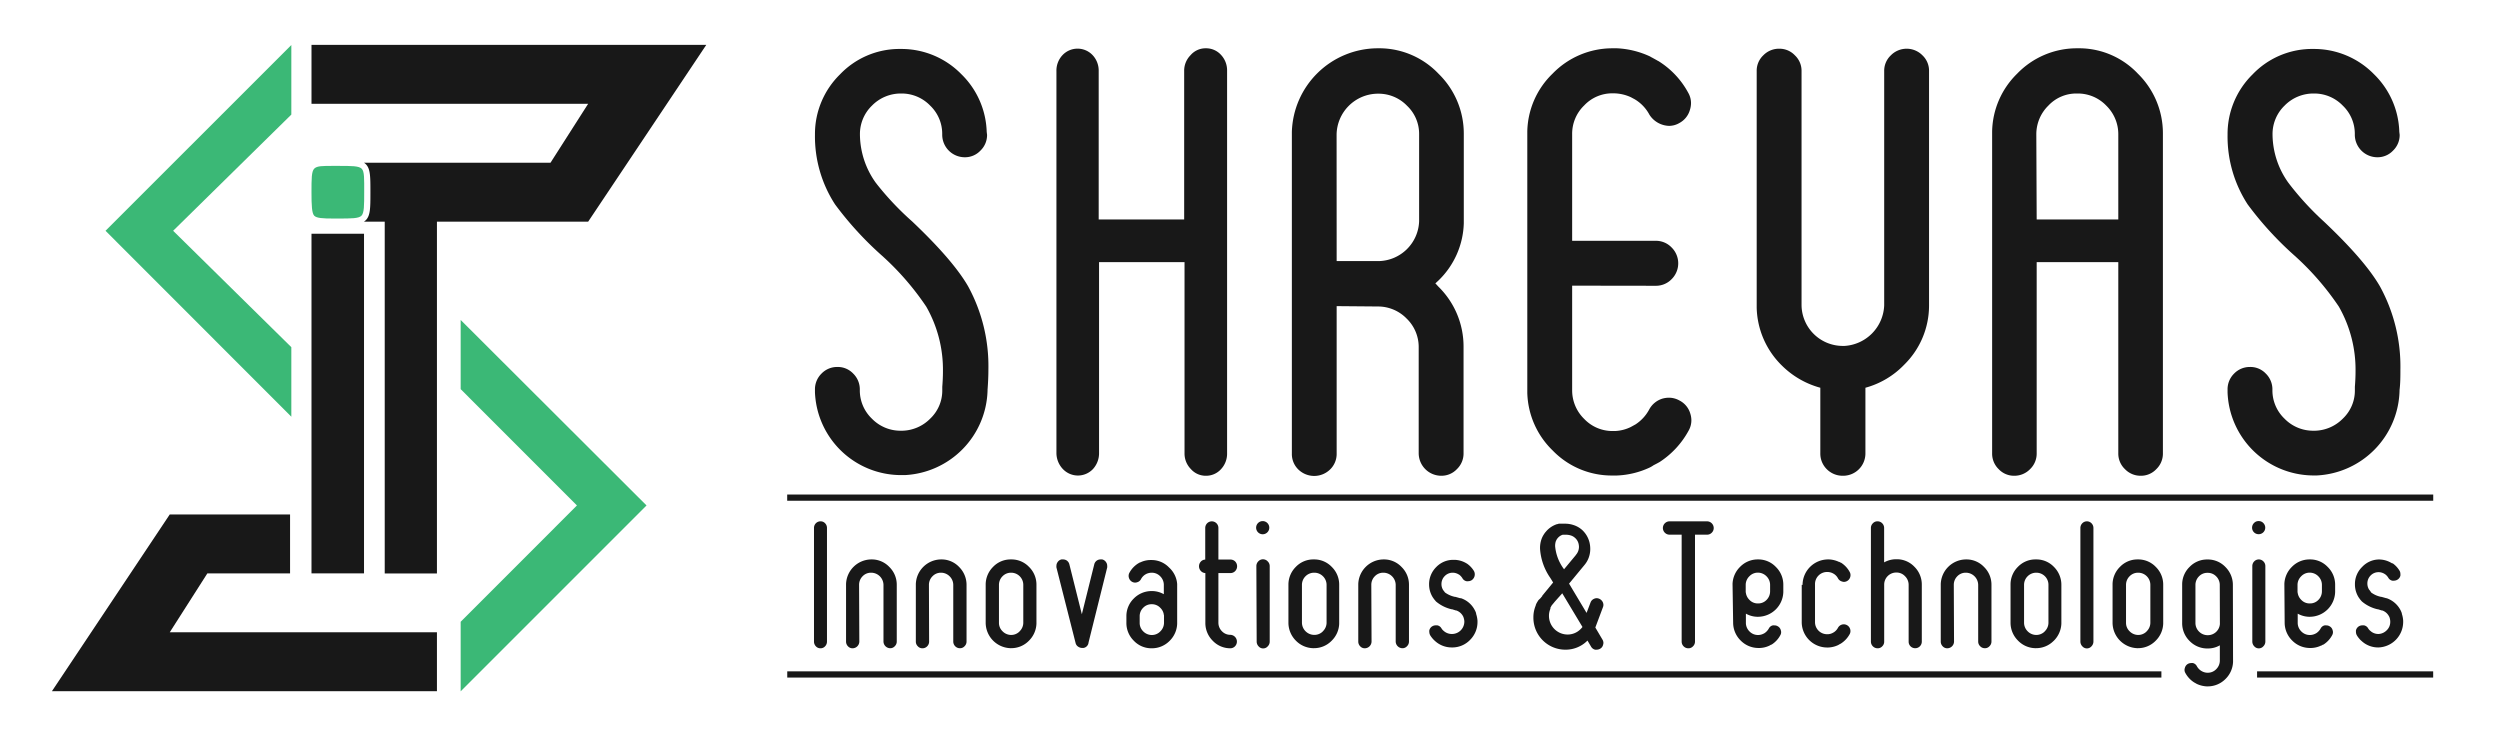
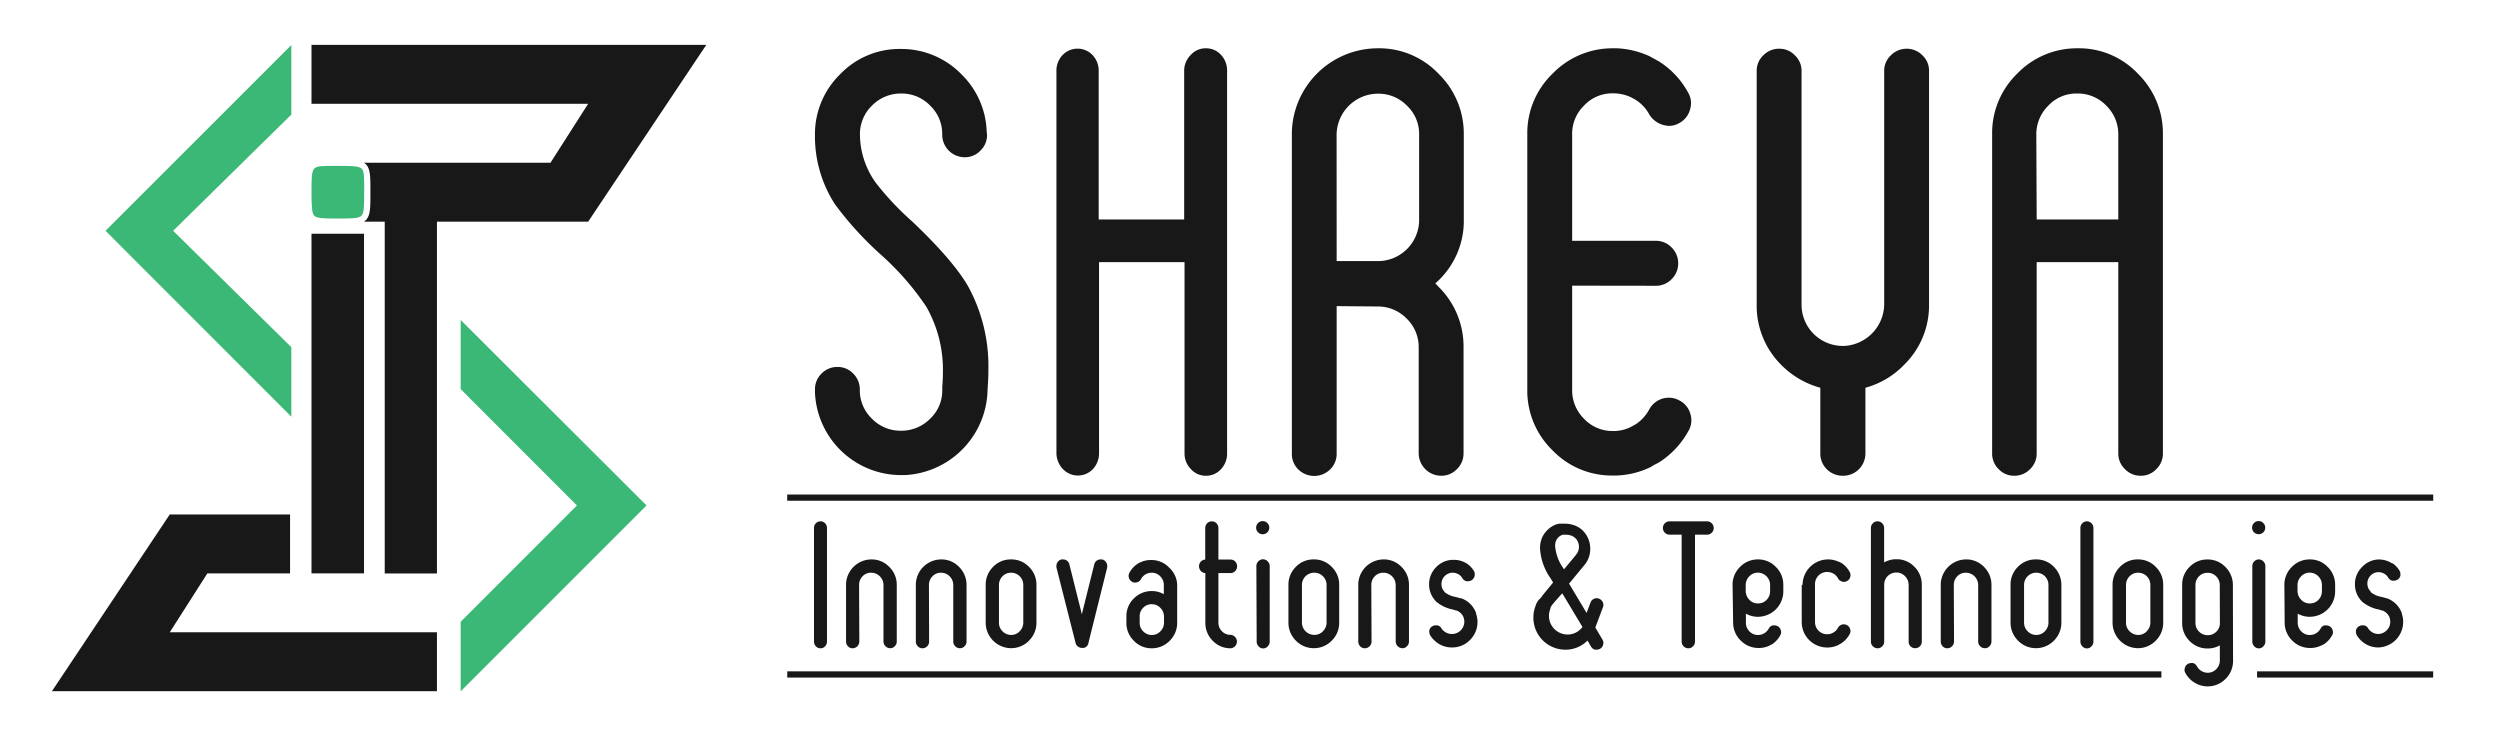
<svg xmlns="http://www.w3.org/2000/svg" id="Layer_1" data-name="Layer 1" viewBox="0 0 414.13 121.71">
  <path d="M134.84,87.47a1.09,1.09,0,0,1,.31-.79,1.06,1.06,0,0,1,.77-.32,1,1,0,0,1,.76.32,1.09,1.09,0,0,1,.31.79v18.79a1.12,1.12,0,0,1-.31.8,1,1,0,0,1-.76.33,1,1,0,0,1-.77-.33,1.12,1.12,0,0,1-.31-.8Z" fill="#181818" />
  <path d="M142.35,106.28a1.13,1.13,0,0,1-1.11,1.11,1,1,0,0,1-.77-.33,1.1,1.1,0,0,1-.32-.78V96.76a4.22,4.22,0,0,1,4.15-4.09h.2a4,4,0,0,1,2.82,1.25,4.09,4.09,0,0,1,1.23,2.93v9.42a1.07,1.07,0,0,1-.33.78,1,1,0,0,1-.76.33,1.13,1.13,0,0,1-1.11-1.11V96.87h0a2.05,2.05,0,0,0-2-2h-.07a1.9,1.9,0,0,0-1.39.59,2,2,0,0,0-.58,1.41Z" fill="#181818" />
  <path d="M153.91,106.28a1.1,1.1,0,0,1-.32.78,1.07,1.07,0,0,1-.78.33,1,1,0,0,1-.77-.33,1.07,1.07,0,0,1-.33-.78v-9.4l0-.12a4.22,4.22,0,0,1,4.15-4.09h.2a4,4,0,0,1,2.82,1.25,4.17,4.17,0,0,1,1.23,2.93v9.42a1.07,1.07,0,0,1-.33.78,1,1,0,0,1-.77.33,1.07,1.07,0,0,1-.78-.33,1.1,1.1,0,0,1-.32-.78V96.87h0a2,2,0,0,0-.6-1.4,2,2,0,0,0-1.39-.6h-.06a1.9,1.9,0,0,0-1.39.59,2,2,0,0,0-.59,1.41Z" fill="#181818" />
  <path d="M167.5,92.67h.14a4,4,0,0,1,2.82,1.24,4.09,4.09,0,0,1,1.23,2.94v6.45a4.16,4.16,0,0,1-1.24,2.83l-.09.09a4.05,4.05,0,0,1-2.83,1.15h-.2a4.24,4.24,0,0,1-4.05-4.2h0V96.76a4.14,4.14,0,0,1,1.23-2.86,4,4,0,0,1,2.92-1.23Zm-.05,2.2a1.94,1.94,0,0,0-1.38.59,2,2,0,0,0-.59,1.41v6.3h0a1.92,1.92,0,0,0,.59,1.4,2,2,0,0,0,1.36.61h.1a1.92,1.92,0,0,0,1.33-.55l.05-.06a2,2,0,0,0,.6-1.36V96.87h0a2,2,0,0,0-.58-1.4,2,2,0,0,0-1.4-.6Z" fill="#181818" />
  <path d="M175,94a1.24,1.24,0,0,1,0-.27,1,1,0,0,1,.16-.56,1.06,1.06,0,0,1,.67-.5,1.24,1.24,0,0,1,.27,0,1.09,1.09,0,0,1,.56.15,1.08,1.08,0,0,1,.49.69l2.06,8.24,2.05-8.24a1.08,1.08,0,0,1,.49-.69,1.09,1.09,0,0,1,.56-.15,1.24,1.24,0,0,1,.27,0,1.06,1.06,0,0,1,.67.5,1,1,0,0,1,.16.56,1.24,1.24,0,0,1,0,.27l-3.09,12.43a1,1,0,0,1-.82.9l-.26,0a1.1,1.1,0,0,1-.56-.16,1,1,0,0,1-.51-.67Z" fill="#181818" />
  <path d="M195,103.33a4.16,4.16,0,0,1-1.24,2.82,4.11,4.11,0,0,1-2.92,1.24h-.2a4,4,0,0,1-2.82-1.25,4.11,4.11,0,0,1-1.23-3h0V102a4.07,4.07,0,0,1,1.23-2.86,4.13,4.13,0,0,1,2.92-1.23h.2a4.09,4.09,0,0,1,1.85.52V96.83a2,2,0,0,0-.6-1.37,1.94,1.94,0,0,0-1.38-.59h-.07a2.23,2.23,0,0,0-.83.19h0l-.18.1a2,2,0,0,0-.72.77,1,1,0,0,1-.64.52,1,1,0,0,1-.85-.08,1.1,1.1,0,0,1-.51-.65,1,1,0,0,1-.05-.34,1,1,0,0,1,.13-.5,4.15,4.15,0,0,1,1.47-1.56l0,0,0,0,.28-.16.06,0a3.94,3.94,0,0,1,1.61-.39l.15,0h.08a4,4,0,0,1,2.92,1.24A4.1,4.1,0,0,1,195,96.74Zm-2.2-1.42a1.94,1.94,0,0,0-.59-1.22,1.91,1.91,0,0,0-1.38-.6h-.07a1.9,1.9,0,0,0-1.39.59,1.94,1.94,0,0,0-.58,1.41v1.09h0a1.93,1.93,0,0,0,.58,1.4,2,2,0,0,0,1.37.61h.1a1.91,1.91,0,0,0,1.38-.61,2,2,0,0,0,.6-1.36v-1.31Z" fill="#181818" />
  <path d="M199.65,94.93a1.08,1.08,0,0,1-.73-.35,1.15,1.15,0,0,1,0-1.55,1,1,0,0,1,.73-.33V87.47a1.1,1.1,0,0,1,.32-.79,1.09,1.09,0,0,1,1.54,0,1.1,1.1,0,0,1,.32.79v5.22h2a1.1,1.1,0,0,1,.78.32,1.15,1.15,0,0,1,0,1.59,1.07,1.07,0,0,1-.78.33h-2v8.21a2,2,0,0,0,.58,1.42,1.9,1.9,0,0,0,1.39.6h0a1.12,1.12,0,0,1,.78,1.9,1.07,1.07,0,0,1-.78.33h0a4,4,0,0,1-2.91-1.25,4.13,4.13,0,0,1-1.22-2.87V94.93Z" fill="#181818" />
  <path d="M209.94,86.64a1.09,1.09,0,1,1-1.54,0,1.09,1.09,0,0,1,1.54,0Zm-1.82,7.14a1.1,1.1,0,0,1,.32-.79A1.05,1.05,0,0,1,210,93a1.07,1.07,0,0,1,.33.79v12.48a1.09,1.09,0,0,1-.33.8,1,1,0,0,1-1.51,0,1.13,1.13,0,0,1-.32-.8Z" fill="#181818" />
  <path d="M217.65,92.67h.15a4,4,0,0,1,2.81,1.24,4.09,4.09,0,0,1,1.23,2.94v6.45a4.12,4.12,0,0,1-1.24,2.83l-.09.09a4.05,4.05,0,0,1-2.83,1.15h-.2a4.12,4.12,0,0,1-2.82-1.25,4.2,4.2,0,0,1-1.23-2.95h0V96.76a4.14,4.14,0,0,1,1.23-2.86,4,4,0,0,1,2.93-1.23Zm0,2.2a2,2,0,0,0-1.39.59,2,2,0,0,0-.59,1.41v6.3h0a2.05,2.05,0,0,0,2,2h.09a1.94,1.94,0,0,0,1.34-.55l.05-.06a2,2,0,0,0,.6-1.36V96.87h0a2,2,0,0,0-.59-1.4,2,2,0,0,0-1.4-.6Z" fill="#181818" />
  <path d="M227.2,106.28a1.13,1.13,0,0,1-1.11,1.11,1,1,0,0,1-.77-.33,1.1,1.1,0,0,1-.32-.78V96.76a4.22,4.22,0,0,1,4.15-4.09h.2a4,4,0,0,1,2.82,1.25,4.09,4.09,0,0,1,1.23,2.93v9.42a1.07,1.07,0,0,1-.33.78,1,1,0,0,1-.76.33,1.13,1.13,0,0,1-1.11-1.11V96.87h0a2.05,2.05,0,0,0-2-2h-.07a1.9,1.9,0,0,0-1.39.59,2,2,0,0,0-.58,1.41Z" fill="#181818" />
  <path d="M239.36,98.14v0a4.27,4.27,0,0,0,1.65.73h.08l.77.22,0,0H242a4,4,0,0,1,2.31,2h0a2.41,2.41,0,0,1,.21.5l0,.09a4.69,4.69,0,0,1,.23,1.15v.23a4.16,4.16,0,0,1-1.23,2.94,4.08,4.08,0,0,1-2.83,1.25h-.17a4.09,4.09,0,0,1-2.83-1.09h0a3.68,3.68,0,0,1-.39-.4l0,0a4.29,4.29,0,0,1-.37-.5v0a1.2,1.2,0,0,1-.16-.57.84.84,0,0,1,0-.27,1.05,1.05,0,0,1,.5-.68,1.09,1.09,0,0,1,.56-.15,1.24,1.24,0,0,1,.27,0,1,1,0,0,1,.68.5v0a2.68,2.68,0,0,0,.17.23v0a1.66,1.66,0,0,0,.19.18,2,2,0,0,0,1.36.52h.07a2.05,2.05,0,0,0,2-2h0v-.12a2.42,2.42,0,0,0-.11-.56h0a1.4,1.4,0,0,0-.11-.27h0v0a2,2,0,0,0-1.09-.94h-.07l-.64-.2h-.08a6.14,6.14,0,0,1-2.6-1.3l0,0h0l0,0,0,0-.09-.11-.17-.2-.07-.09-.19-.27,0,0a4,4,0,0,1-.62-2.15v0l0-.13a4,4,0,0,1,1.19-2.75h0a3.89,3.89,0,0,1,2.85-1.19h.2a4,4,0,0,1,1.87.53l0,0h0v0l.19.11,0,0,0,0,0,0a4,4,0,0,1,1.12,1.19,1.11,1.11,0,0,1,.15.55,1.16,1.16,0,0,1-.53,1,1.17,1.17,0,0,1-.57.16.84.84,0,0,1-.27,0,1,1,0,0,1-.68-.5,2.1,2.1,0,0,0-.53-.58l-.13-.07h0a1.91,1.91,0,0,0-.89-.26h-.08a1.81,1.81,0,0,0-1.29.55h0a1.86,1.86,0,0,0-.55,1.32v0a1.83,1.83,0,0,0,.28,1l.12.16.12.15h0l0,0,0,0Zm-.22,6.57-.15-.23A.9.9,0,0,1,239.14,104.71Z" fill="#181818" />
  <path d="M255.15,99.13v0l0,0v0h0l0,0h0l0,0,0,0,.33-.4h0l0-.05,1.8-2.19-.47-.76,0,0a9.55,9.55,0,0,1-1.7-4.83v-.14a4.35,4.35,0,0,1,.24-1.44l0,0a3.72,3.72,0,0,1,.25-.56,6.34,6.34,0,0,1,.35-.54l.1-.11a4,4,0,0,1,1.89-1.29h.06l.22-.07h.09l.29,0h.11l.29,0h.23a4.51,4.51,0,0,1,1.59.28h0a4,4,0,0,1,1.21.71l0,0,0,0h0a4.16,4.16,0,0,1,1.27,2.1,4.57,4.57,0,0,1,.13,1.09,4.13,4.13,0,0,1-.26,1.46,4,4,0,0,1-.64,1.13h0v0h0l0,0v0l-2.61,3.16,2.9,4.85.65-1.71a1.06,1.06,0,0,1,.57-.62,1.11,1.11,0,0,1,.46-.11,1.17,1.17,0,0,1,1,.65,1.15,1.15,0,0,1,.11.47,1.08,1.08,0,0,1-.08.38l-1.26,3.36,1.18,2a1.06,1.06,0,0,1,.16.54,1,1,0,0,1-.05.3,1,1,0,0,1-.49.67,1.17,1.17,0,0,1-.57.16,1.24,1.24,0,0,1-.27,0,1.05,1.05,0,0,1-.67-.51l-.59-1a5.08,5.08,0,0,1-3.69,1.51h0a5.29,5.29,0,0,1-5.27-5.25v-.23h0a5,5,0,0,1,.39-1.84l0-.06.09-.22,0,0h0c.08-.16.2-.36.36-.61Zm2.35.6a1.56,1.56,0,0,1-.16.2l0,0,0,0h0l-.3.36,0,0-.21.38h0l0,.08,0,.09a2.9,2.9,0,0,0-.24,1.16v.06a3.09,3.09,0,0,0,3.06,3.05h0a3,3,0,0,0,2.17-.89v0a2.74,2.74,0,0,0,.32-.36v0l-3.35-5.58ZM261,92l.09-.13a2,2,0,0,0,.34-.58h0a2.11,2.11,0,0,0,.13-.7,2.41,2.41,0,0,0-.07-.53,1.88,1.88,0,0,0-.63-1,1.82,1.82,0,0,0-.59-.34,2.66,2.66,0,0,0-.85-.14h0l-.22,0-.24,0-.09,0a1.76,1.76,0,0,0-.86.59l0,0a1.57,1.57,0,0,0-.18.27l-.1.21v0l0,0h0a2.42,2.42,0,0,0-.12.76v.07a7.43,7.43,0,0,0,1.34,3.63l.07.09.06.11Z" fill="#181818" />
  <path d="M282.78,86.36a1.11,1.11,0,0,1,1.1,1.1,1.07,1.07,0,0,1-.33.79,1.06,1.06,0,0,1-.77.32h-2v17.71a1.07,1.07,0,0,1-.33.78,1,1,0,0,1-.78.33,1.07,1.07,0,0,1-.78-.33,1.1,1.1,0,0,1-.32-.78V88.57h-2a1.1,1.1,0,0,1-.78-.32,1.1,1.1,0,0,1,0-1.57,1.1,1.1,0,0,1,.78-.32Z" fill="#181818" />
  <path d="M287,96.73a4.16,4.16,0,0,1,1.24-2.82,4.06,4.06,0,0,1,2.93-1.24h.2a4,4,0,0,1,2.81,1.25,4.09,4.09,0,0,1,1.23,2.94v1.22a4.22,4.22,0,0,1-4.15,4.09h-.2a4,4,0,0,1-1.85-.52v1.58a2,2,0,0,0,.6,1.37,1.94,1.94,0,0,0,1.39.59h.06a2,2,0,0,0,.83-.2h0l.18-.09a2.24,2.24,0,0,0,.73-.77,1,1,0,0,1,.64-.53,1.26,1.26,0,0,1,.33,0,.94.94,0,0,1,.51.14,1,1,0,0,1,.51.65,1,1,0,0,1,.06.33,1,1,0,0,1-.14.51,4.12,4.12,0,0,1-1.46,1.56l0,0-.06,0-.28.16,0,0a4,4,0,0,1-1.61.39l-.16,0h-.07a4.12,4.12,0,0,1-2.93-1.24,4.16,4.16,0,0,1-1.24-2.83Zm2.2,1.41a2,2,0,0,0,.59,1.22,1.87,1.87,0,0,0,1.39.6h.06a1.89,1.89,0,0,0,1.39-.58,2,2,0,0,0,.59-1.41V96.86h0a2,2,0,0,0-.59-1.39,2,2,0,0,0-1.37-.61h-.09a1.92,1.92,0,0,0-1.39.61,2,2,0,0,0-.6,1.35v1.32Z" fill="#181818" />
  <path d="M298.6,96.88v-.12a4.24,4.24,0,0,1,4.18-4.09H303a4.29,4.29,0,0,1,1.61.4l.06,0,0,0h0l.23.13,0,0,.05,0h0a4.13,4.13,0,0,1,1.46,1.56,1,1,0,0,1,.13.5,1,1,0,0,1-.05.34,1.08,1.08,0,0,1-.52.65,1.06,1.06,0,0,1-.51.14,1,1,0,0,1-.32-.06,1.07,1.07,0,0,1-.67-.52,1.92,1.92,0,0,0-.71-.76l-.2-.11h0a2.14,2.14,0,0,0-.83-.19h-.07a2,2,0,0,0-2,2v6.31a2,2,0,0,0,2,2h.12a1.88,1.88,0,0,0,.78-.2l.23-.13h0a2,2,0,0,0,.67-.73,1.1,1.1,0,0,1,.67-.54,1.1,1.1,0,0,1,1.35.75,1,1,0,0,1,.05.33,1,1,0,0,1-.13.51,4.23,4.23,0,0,1-1.43,1.54l-.14.08-.16.08a1.27,1.27,0,0,1-.18.11,4.2,4.2,0,0,1-1.63.4h-.22a4.22,4.22,0,0,1-4.18-4.07V96.88Z" fill="#181818" />
  <path d="M312.12,106.28a1.06,1.06,0,0,1-.33.79,1,1,0,0,1-.76.32,1.11,1.11,0,0,1-1.11-1.11V87.47a1.07,1.07,0,0,1,.33-.79,1,1,0,0,1,.77-.32,1.06,1.06,0,0,1,.77.32,1.1,1.1,0,0,1,.32.79v5.69a4.07,4.07,0,0,1,2-.52h.2a4,4,0,0,1,2.82,1.25,4.12,4.12,0,0,1,1.22,2.94v9.44a1.09,1.09,0,0,1-1.09,1.11,1.1,1.1,0,0,1-.78-.32,1.08,1.08,0,0,1-.31-.79V96.85a2,2,0,0,0-.6-1.4,1.92,1.92,0,0,0-1.39-.61h-.06a2,2,0,0,0-2,2Z" fill="#181818" />
  <path d="M323.69,106.28a1.13,1.13,0,0,1-1.11,1.11,1,1,0,0,1-.77-.33,1.1,1.1,0,0,1-.32-.78V96.76a4.22,4.22,0,0,1,4.15-4.09h.2a4,4,0,0,1,2.82,1.25,4.09,4.09,0,0,1,1.23,2.93v9.42a1.07,1.07,0,0,1-.33.78,1,1,0,0,1-.76.33,1.05,1.05,0,0,1-.78-.33,1.07,1.07,0,0,1-.33-.78V96.87h0a2.05,2.05,0,0,0-2-2h-.07a1.9,1.9,0,0,0-1.39.59,2,2,0,0,0-.58,1.41Z" fill="#181818" />
  <path d="M337.27,92.67h.15a4,4,0,0,1,2.82,1.24,4.17,4.17,0,0,1,1.23,2.94v6.45a4.21,4.21,0,0,1-1.24,2.83l-.1.09a4.05,4.05,0,0,1-2.83,1.15h-.2a4.08,4.08,0,0,1-2.81-1.25,4.16,4.16,0,0,1-1.24-2.95h0V96.89l0-.13a4.09,4.09,0,0,1,1.22-2.86,4,4,0,0,1,2.93-1.23Zm0,2.2a2,2,0,0,0-1.39.59,2,2,0,0,0-.59,1.41v6.3h0a2,2,0,0,0,.59,1.4,2,2,0,0,0,1.37.61h.09a1.94,1.94,0,0,0,1.34-.55l.05-.06a2,2,0,0,0,.6-1.36V96.87h0a2,2,0,0,0-2-2Z" fill="#181818" />
  <path d="M344.62,87.47a1.1,1.1,0,0,1,.32-.79,1.06,1.06,0,0,1,1.52,0,1.1,1.1,0,0,1,.32.79v18.79a1.13,1.13,0,0,1-.32.8,1,1,0,0,1-1.52,0,1.13,1.13,0,0,1-.32-.8Z" fill="#181818" />
  <path d="M354.15,92.67h.14a4,4,0,0,1,2.82,1.24,4.09,4.09,0,0,1,1.23,2.94v6.45a4.16,4.16,0,0,1-1.24,2.83l-.09.09a4.05,4.05,0,0,1-2.83,1.15H354a4.24,4.24,0,0,1-4.05-4.2h0V96.76a4.1,4.1,0,0,1,1.23-2.86,4,4,0,0,1,2.92-1.23Zm0,2.2a1.94,1.94,0,0,0-1.38.59,2,2,0,0,0-.59,1.41v6.3h0a1.92,1.92,0,0,0,.59,1.4,2,2,0,0,0,1.36.61h.1a1.92,1.92,0,0,0,1.33-.55l.05-.06a2,2,0,0,0,.6-1.36V96.87h0a2,2,0,0,0-.58-1.4,2,2,0,0,0-1.4-.6Z" fill="#181818" />
  <path d="M369.91,109.63a4.16,4.16,0,0,1-1.24,2.83,4.12,4.12,0,0,1-2.93,1.24h-.21a4.4,4.4,0,0,1-1.63-.41l-.12-.07-.21-.12-.11-.06a4.25,4.25,0,0,1-1.45-1.56,1,1,0,0,1-.14-.51,1,1,0,0,1,.06-.33,1.05,1.05,0,0,1,.51-.67,1.08,1.08,0,0,1,.52-.13.93.93,0,0,1,.32,0,1,1,0,0,1,.64.53,2.19,2.19,0,0,0,.7.75l.22.12a2,2,0,0,0,.79.2h.1a1.91,1.91,0,0,0,1.39-.59,2,2,0,0,0,.6-1.37V106.9a3.92,3.92,0,0,1-2,.52h-.2a4.07,4.07,0,0,1-2.81-1.24,4.12,4.12,0,0,1-1.23-3h0V96.77a4.05,4.05,0,0,1,1.23-2.86,4,4,0,0,1,2.92-1.23h.2a4,4,0,0,1,2.82,1.25,4.17,4.17,0,0,1,1.23,2.94Zm-2.2-12.75h0a2,2,0,0,0-.59-1.4,1.92,1.92,0,0,0-1.4-.59h-.06a1.89,1.89,0,0,0-1.39.58,2,2,0,0,0-.59,1.41v6.33a2,2,0,0,0,.59,1.41,2,2,0,0,0,1.37.6h.09a2,2,0,0,0,2-1.85Z" fill="#181818" />
  <path d="M374.92,86.64a1.08,1.08,0,0,1-.76,1.85,1.07,1.07,0,0,1-.78-.31,1.09,1.09,0,0,1,0-1.54,1,1,0,0,1,.78-.32A1,1,0,0,1,374.92,86.64Zm-1.82,7.14a1.1,1.1,0,0,1,.32-.79,1.05,1.05,0,0,1,1.51,0,1.07,1.07,0,0,1,.33.79v12.48a1.09,1.09,0,0,1-.33.8,1,1,0,0,1-1.51,0,1.13,1.13,0,0,1-.32-.8Z" fill="#181818" />
  <path d="M378.41,96.73a4.16,4.16,0,0,1,1.24-2.82,4.06,4.06,0,0,1,2.93-1.24h.2a4,4,0,0,1,2.81,1.25,4.09,4.09,0,0,1,1.23,2.94v1.22a4.22,4.22,0,0,1-4.15,4.09h-.2a4,4,0,0,1-1.85-.52v1.58a2,2,0,0,0,.6,1.37,1.94,1.94,0,0,0,1.39.59h.06a2,2,0,0,0,.83-.2h0l.18-.09a2.24,2.24,0,0,0,.73-.77,1,1,0,0,1,.64-.53,1.26,1.26,0,0,1,.33,0,.94.94,0,0,1,.51.14,1,1,0,0,1,.51.65,1,1,0,0,1,.06.33,1,1,0,0,1-.14.51,4.12,4.12,0,0,1-1.46,1.56l0,0-.06,0-.28.16-.05,0a4,4,0,0,1-1.61.39l-.16,0h-.07a4.12,4.12,0,0,1-2.93-1.24,4.16,4.16,0,0,1-1.24-2.83Zm2.2,1.41a2,2,0,0,0,.59,1.22,1.87,1.87,0,0,0,1.39.6h.06a1.89,1.89,0,0,0,1.39-.58,2,2,0,0,0,.59-1.41V96.86h0a2,2,0,0,0-.59-1.39,2,2,0,0,0-1.37-.61h-.09a1.92,1.92,0,0,0-1.39.61,2,2,0,0,0-.6,1.35v1.32Z" fill="#181818" />
  <path d="M392.78,98.14v0a4.13,4.13,0,0,0,1.65.73h.07l.78.22,0,0h.06a4.09,4.09,0,0,1,2.32,2h0a4.4,4.4,0,0,1,.21.5l0,.09a4.25,4.25,0,0,1,.22,1.15v.23a4.24,4.24,0,0,1-4.06,4.19H394a4,4,0,0,1-2.82-1.09h0a2.45,2.45,0,0,1-.39-.4l0,0a3.31,3.31,0,0,1-.36-.5v0a1.1,1.1,0,0,1-.16-.57,1.24,1.24,0,0,1,0-.27,1.08,1.08,0,0,1,.5-.68,1.12,1.12,0,0,1,.56-.15,1.24,1.24,0,0,1,.27,0,1,1,0,0,1,.69.5v0a1.5,1.5,0,0,0,.17.23v0a1.11,1.11,0,0,0,.19.18,1.92,1.92,0,0,0,1.35.52H394a2,2,0,0,0,1.35-.6,1.89,1.89,0,0,0,.6-1.4h0v-.12a2.42,2.42,0,0,0-.1-.56h0a1,1,0,0,0-.12-.27h0v0a2,2,0,0,0-1.08-.94h-.08l-.64-.2h-.07a6.12,6.12,0,0,1-2.61-1.3l0,0h0l0,0,0,0-.1-.11-.17-.2-.07-.09-.19-.27,0,0a4,4,0,0,1-.62-2.15v-.15a3.94,3.94,0,0,1,1.2-2.75h0A3.86,3.86,0,0,1,394,92.68h.2a4.08,4.08,0,0,1,1.87.53l0,0h0v0l.19.11.05,0,0,0,.05,0a4.07,4.07,0,0,1,1.11,1.19,1,1,0,0,1,.16.55,1.54,1.54,0,0,1,0,.3,1.06,1.06,0,0,1-.5.67,1.11,1.11,0,0,1-.57.16.84.84,0,0,1-.27,0,1,1,0,0,1-.67-.5,2,2,0,0,0-.54-.58l-.12-.07h0a1.88,1.88,0,0,0-.89-.26H394a1.82,1.82,0,0,0-1.3.55h0a1.85,1.85,0,0,0-.54,1.32v0a1.91,1.91,0,0,0,.27,1l.13.16.11.15h0l0,0,0,0Zm-.23,6.57-.14-.23A.65.65,0,0,1,392.55,104.71Z" fill="#181818" />
  <rect x="130.4" y="81.92" width="272.67" height="1.03" fill="#181818" />
  <rect x="373.89" y="111.21" width="29.17" height="1.03" fill="#181818" />
  <rect x="130.41" y="111.21" width="227.63" height="1.03" fill="#181818" />
  <path d="M163.51,22.34a3.57,3.57,0,0,1-1.1,2.61,3.51,3.51,0,0,1-2.62,1.1,3.74,3.74,0,0,1-3.71-3.71v-.25a6.45,6.45,0,0,0-2-4.6,6.55,6.55,0,0,0-4.71-2h-.17a6.67,6.67,0,0,0-4.75,2,6.54,6.54,0,0,0-2,4.71v.11a13.87,13.87,0,0,0,2.65,8,47.82,47.82,0,0,0,6,6.37q6.78,6.43,9.27,10.75a27.57,27.57,0,0,1,3.36,13.73c0,1.11-.05,2.24-.14,3.4v.14a14.43,14.43,0,0,1-13.7,14h-.7A14.29,14.29,0,0,1,135,65l0-.46v0a3.64,3.64,0,0,1,1.09-2.66,3.58,3.58,0,0,1,2.62-1.09,3.5,3.5,0,0,1,2.62,1.09,3.65,3.65,0,0,1,1.1,2.66v.1a6.47,6.47,0,0,0,2,4.71,6.59,6.59,0,0,0,4.71,2h.35a6.7,6.7,0,0,0,4.6-2,6.39,6.39,0,0,0,2-4.68v-.1l0-.5c.07-.87.11-1.72.11-2.54a21.07,21.07,0,0,0-2.76-10.73,45.29,45.29,0,0,0-7.54-8.63,55.48,55.48,0,0,1-7.57-8.31A20.66,20.66,0,0,1,135,22.34v-.11h0l0,0a13.83,13.83,0,0,1,4.14-9.9h0a13.63,13.63,0,0,1,9.63-4.22l.42,0h.14v0l0,0a13.88,13.88,0,0,1,9.91,4.17,13.92,13.92,0,0,1,4.21,9.56Z" fill="#181818" />
  <path d="M175,11.79a3.74,3.74,0,0,1,1-2.65,3.43,3.43,0,0,1,5,0,3.74,3.74,0,0,1,1,2.65V36.35h14.16V11.79a3.65,3.65,0,0,1,1.06-2.65A3.27,3.27,0,0,1,199.76,8a3.32,3.32,0,0,1,2.51,1.1,3.74,3.74,0,0,1,1,2.65V75.06a3.74,3.74,0,0,1-1,2.65,3.32,3.32,0,0,1-2.51,1.1,3.27,3.27,0,0,1-2.48-1.1,3.65,3.65,0,0,1-1.06-2.65V43.42H182.06V75a3.87,3.87,0,0,1-1,2.69,3.43,3.43,0,0,1-5,0A3.87,3.87,0,0,1,175,75Z" fill="#181818" />
  <path d="M221.42,50.71V75.16a3.57,3.57,0,0,1-1.1,2.62,3.77,3.77,0,0,1-5.24,0A3.56,3.56,0,0,1,214,75.16V22.26l0-.42A14.27,14.27,0,0,1,228.11,8l0,0V8h.14l.5,0a13.56,13.56,0,0,1,9.55,4.22,13.83,13.83,0,0,1,4.18,9.9V37a13.71,13.71,0,0,1-4.21,9.48l-.5.46.53.57h0a13.87,13.87,0,0,1,4.14,9.87V75.09a3.57,3.57,0,0,1-1.1,2.62,3.51,3.51,0,0,1-2.62,1.1,3.74,3.74,0,0,1-3.71-3.72V57.44a6.54,6.54,0,0,0-2-4.67l0,0a6.62,6.62,0,0,0-4.74-2Zm0-7.46h7a6.84,6.84,0,0,0,6.66-6.58V22.23a6.4,6.4,0,0,0-2-4.71,6.54,6.54,0,0,0-4.74-2h-.21a6.88,6.88,0,0,0-6.72,6.76Z" fill="#181818" />
  <path d="M253,22.23l0-.43a13.66,13.66,0,0,1,4.18-9.59A13.78,13.78,0,0,1,267.11,8h.21l.56,0a14.63,14.63,0,0,1,5.45,1.35l.18.11.14.07,0,0,.78.43.17.1.14.07,0,0a14,14,0,0,1,4.92,5.24,3.44,3.44,0,0,1,.46,1.69,3.77,3.77,0,0,1-.18,1.14,3.57,3.57,0,0,1-1.77,2.19,3.37,3.37,0,0,1-1.7.46A4,4,0,0,1,273.23,19a6.54,6.54,0,0,0-2.41-2.54l-.67-.36v0a7,7,0,0,0-2.8-.64h-.21a6.37,6.37,0,0,0-4.71,2,6.51,6.51,0,0,0-2,4.74V64.65a6.6,6.6,0,0,0,2,4.75,6.45,6.45,0,0,0,4.71,2h.39a6.52,6.52,0,0,0,2.62-.67l.78-.43h0a6.71,6.71,0,0,0,2.27-2.48,3.72,3.72,0,0,1,2.23-1.8,4.1,4.1,0,0,1,1-.14,3.6,3.6,0,0,1,1.77.46A3.54,3.54,0,0,1,280,68.51a3.75,3.75,0,0,1,.18,1.13,3.47,3.47,0,0,1-.46,1.7,14.39,14.39,0,0,1-4.81,5.2l-.46.25-.54.28a4.25,4.25,0,0,1-.6.36,14.15,14.15,0,0,1-5.48,1.34l-.53,0h-.18v0h0a13.59,13.59,0,0,1-9.91-4.14A13.79,13.79,0,0,1,253,65.08l0-.46Zm7.25,25.09a3.59,3.59,0,0,1-2.62-1.1,3.69,3.69,0,0,1,0-5.24,3.58,3.58,0,0,1,2.62-1.09h14.05A3.58,3.58,0,0,1,276.91,41a3.69,3.69,0,0,1,0,5.24,3.59,3.59,0,0,1-2.62,1.1Z" fill="#181818" />
  <path d="M291,11.79a3.5,3.5,0,0,1,1.09-2.62,3.61,3.61,0,0,1,2.62-1.1,3.51,3.51,0,0,1,2.62,1.1,3.51,3.51,0,0,1,1.1,2.62V50.57a6.83,6.83,0,0,0,6.69,6.73h.46a7,7,0,0,0,6.54-6.73V11.79a3.51,3.51,0,0,1,1.1-2.62,3.67,3.67,0,0,1,5.24,0,3.5,3.5,0,0,1,1.09,2.62V50.61a13.74,13.74,0,0,1-4.14,9.83,14,14,0,0,1-6.4,3.79V75.09a3.69,3.69,0,0,1-3.72,3.72,3.69,3.69,0,0,1-2.65-1.06,3.63,3.63,0,0,1-1.1-2.66V64.23a14.36,14.36,0,0,1-6.33-3.64A13.87,13.87,0,0,1,291,51l0-.46Z" fill="#181818" />
  <path d="M337.38,43.42V75.09a3.56,3.56,0,0,1-1.09,2.62,3.61,3.61,0,0,1-2.62,1.1,3.48,3.48,0,0,1-2.59-1.1A3.56,3.56,0,0,1,330,75.09V22.23l0-.43a13.74,13.74,0,0,1,4.14-9.59A13.72,13.72,0,0,1,344,8h.18l.49,0a13.41,13.41,0,0,1,9.49,4.22,13.82,13.82,0,0,1,4.13,9.87V75.09a3.56,3.56,0,0,1-1.09,2.62,3.47,3.47,0,0,1-2.58,1.1,3.57,3.57,0,0,1-2.62-1.1,3.54,3.54,0,0,1-1.1-2.62V43.42Zm0-7.07H350.9V22.19h0a6.6,6.6,0,0,0-2-4.7,6.51,6.51,0,0,0-4.67-2H344a6.33,6.33,0,0,0-4.68,2,6.64,6.64,0,0,0-2,4.74Z" fill="#181818" />
-   <path d="M397.51,22.34a3.57,3.57,0,0,1-1.1,2.61,3.51,3.51,0,0,1-2.62,1.1,3.74,3.74,0,0,1-3.71-3.71v-.25a6.45,6.45,0,0,0-2-4.6,6.55,6.55,0,0,0-4.71-2h-.17a6.67,6.67,0,0,0-4.75,2,6.54,6.54,0,0,0-2,4.71v.11a13.87,13.87,0,0,0,2.65,8A48.52,48.52,0,0,0,385,36.74q6.8,6.43,9.27,10.75a27.57,27.57,0,0,1,3.36,13.73c0,1.11,0,2.24-.14,3.4v.14a14.43,14.43,0,0,1-13.7,14h-.7A14.29,14.29,0,0,1,369,65l0-.46v0a3.64,3.64,0,0,1,1.09-2.66,3.6,3.6,0,0,1,2.62-1.09,3.5,3.5,0,0,1,2.62,1.09,3.65,3.65,0,0,1,1.1,2.66v.1a6.47,6.47,0,0,0,2,4.71,6.61,6.61,0,0,0,4.71,2h.36a6.7,6.7,0,0,0,4.59-2,6.39,6.39,0,0,0,2-4.68v-.1l0-.5c.07-.87.11-1.72.11-2.54a21.07,21.07,0,0,0-2.76-10.73,45.29,45.29,0,0,0-7.54-8.63,55.48,55.48,0,0,1-7.57-8.31A20.66,20.66,0,0,1,369,22.34v-.11h0l0,0a13.83,13.83,0,0,1,4.14-9.9h0a13.63,13.63,0,0,1,9.63-4.22l.42,0h.14v0l0,0a13.88,13.88,0,0,1,9.91,4.17,13.88,13.88,0,0,1,4.21,9.56Z" fill="#181818" />
  <polygon points="34.35 94.98 48.05 94.98 48.05 85.22 28.12 85.22 8.6 114.5 72.38 114.5 72.38 104.74 28.12 104.74 34.35 94.98" fill="#181818" />
  <path d="M117,7.43,97.43,36.72H72.38V95H63.73V36.72H60.29a2.6,2.6,0,0,0,.31-.25c.76-.76.76-2.06.76-4.64s0-3.87-.76-4.63a1.18,1.18,0,0,0-.31-.24h30.9l6.24-9.77H51.6V7.43Z" fill="#181818" />
  <path d="M60.33,31.83c0,2.22,0,3.45-.46,3.91s-1.68.46-3.91.46h-.74c-1.76,0-2.76-.06-3.16-.46s-.46-1.69-.46-3.91,0-3.44.46-3.9,1.4-.45,3.16-.45H56c2.23,0,3.44,0,3.91.46S60.33,29.61,60.33,31.83Z" fill="#3bb876" />
  <path d="M76.31,114.52V103L95.57,83.73,76.31,64.46V53L107.1,83.73Z" fill="#3bb876" />
  <polygon points="48.26 69.03 17.48 38.23 48.26 7.46 48.26 18.98 28.68 38.23 48.26 57.51 48.26 69.03" fill="#3bb876" />
  <rect x="51.6" y="38.72" width="8.7" height="56.26" fill="#181818" />
</svg>